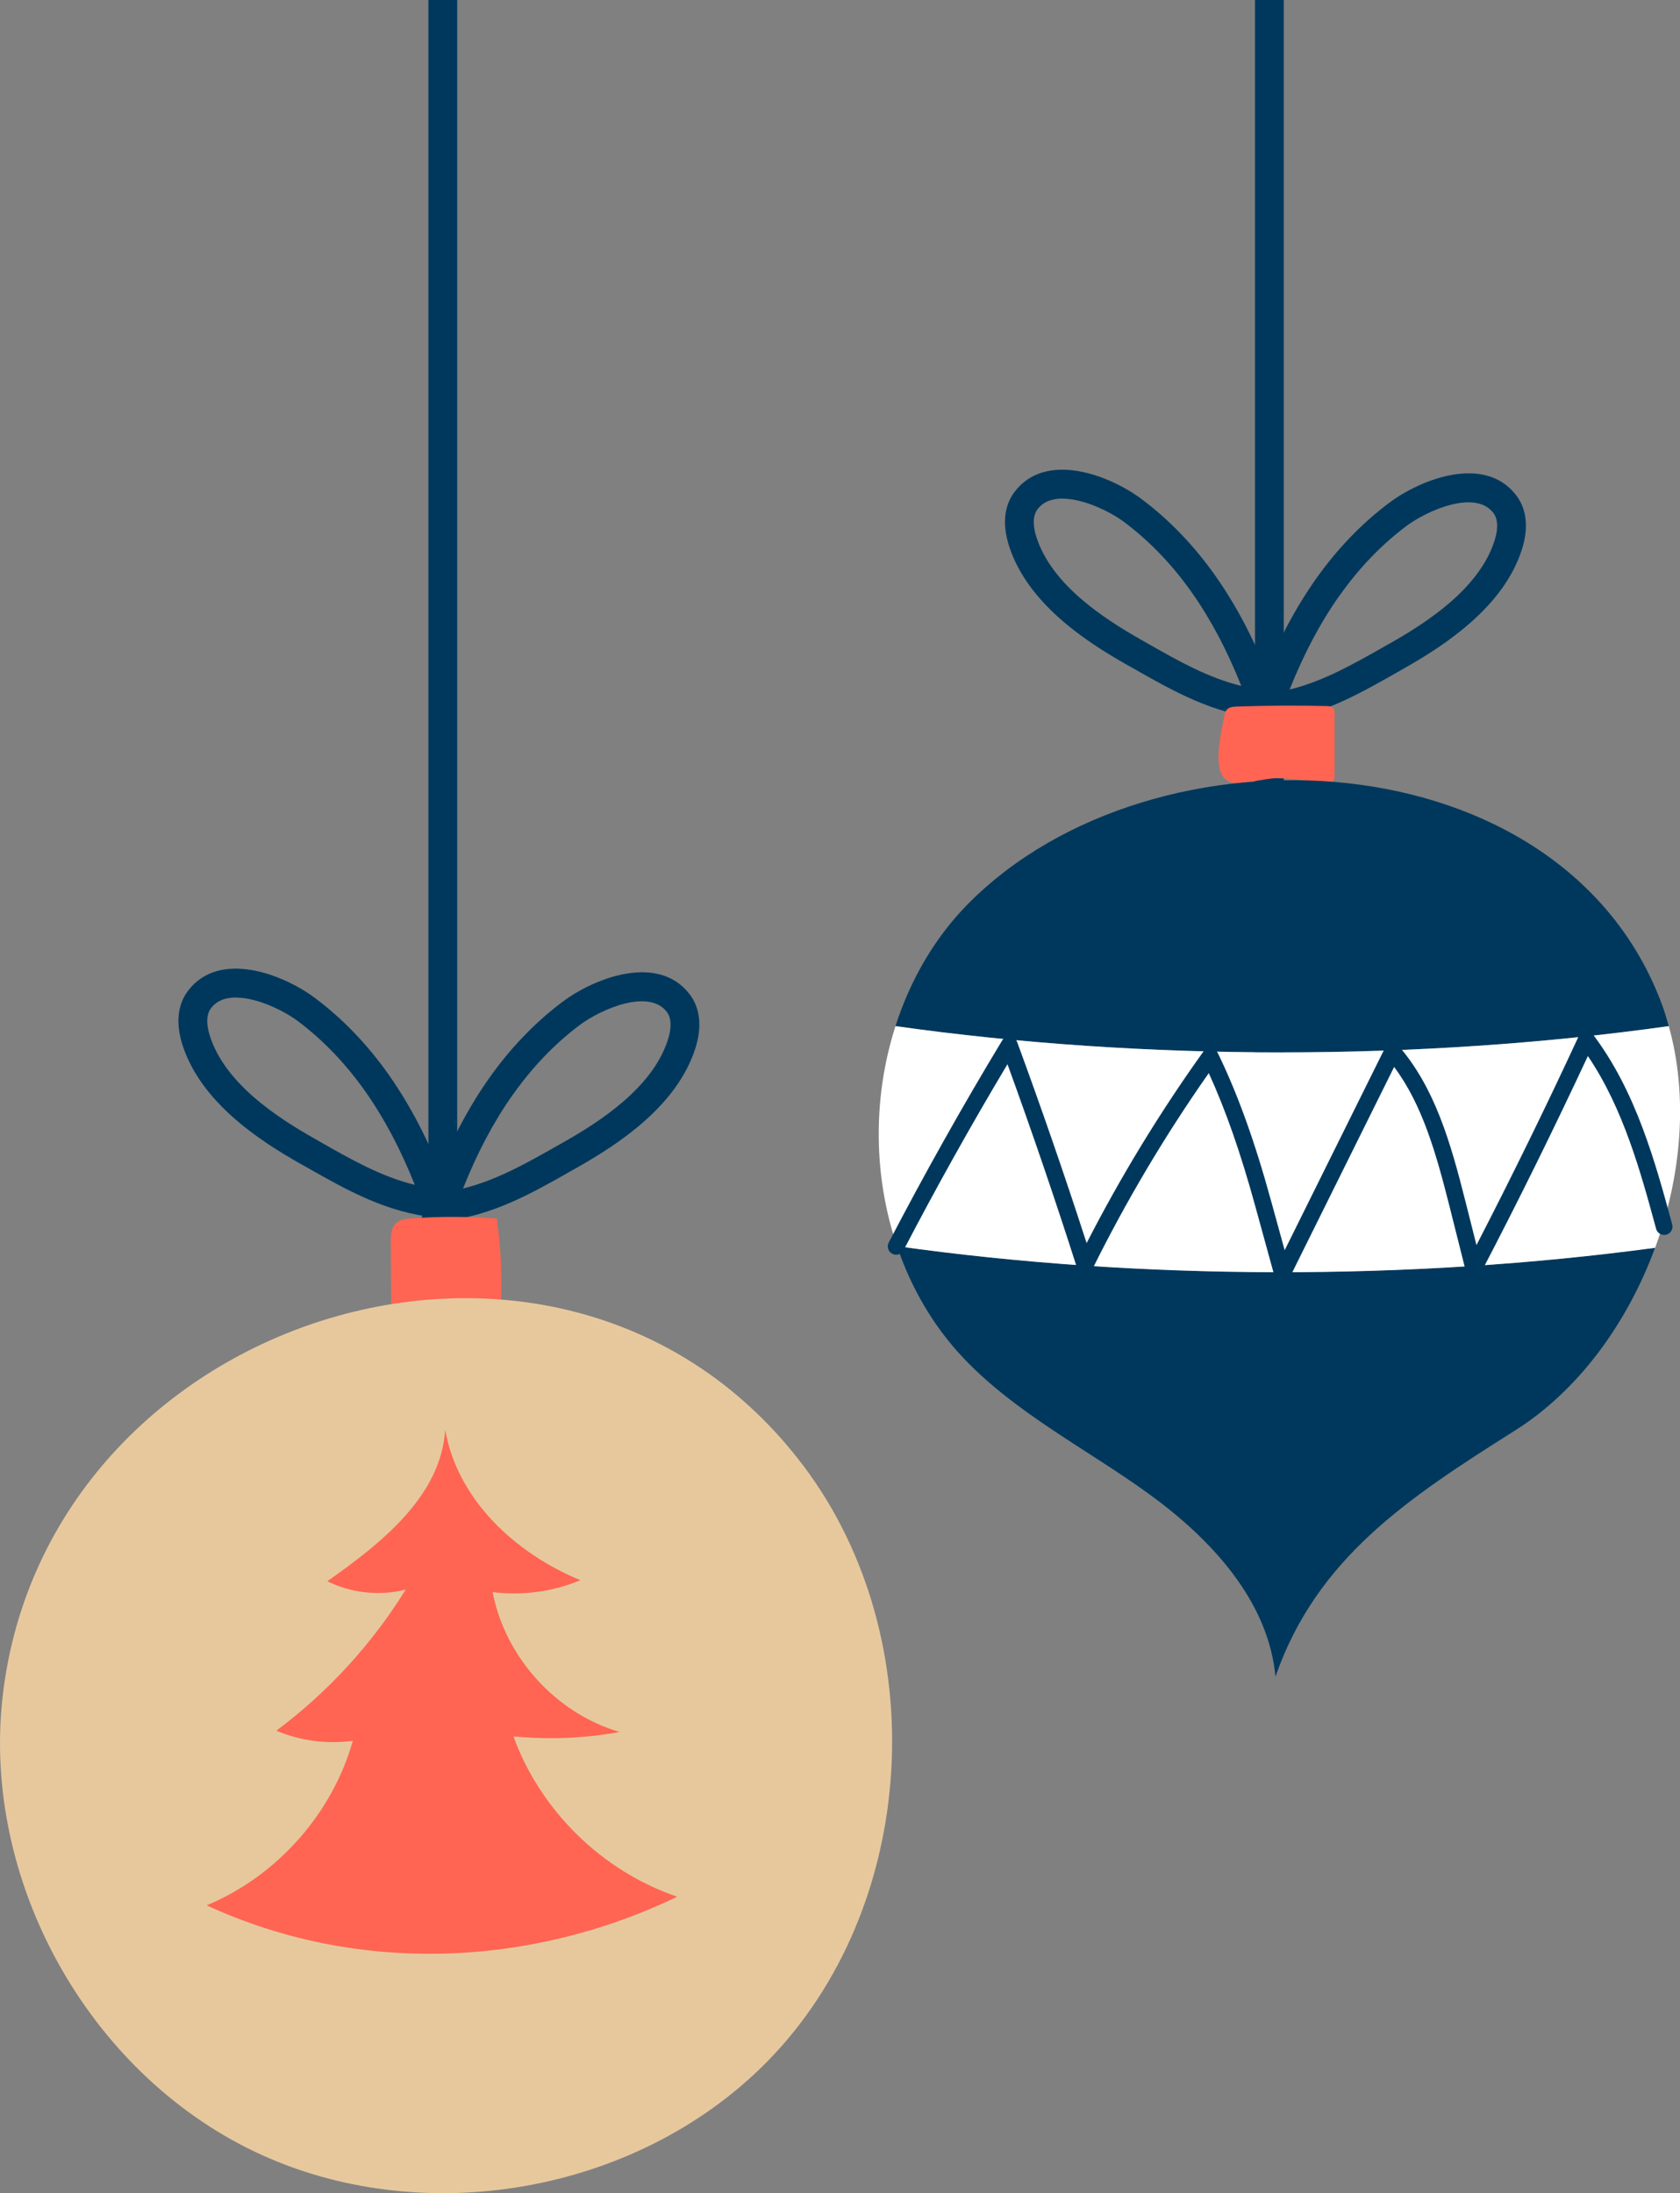
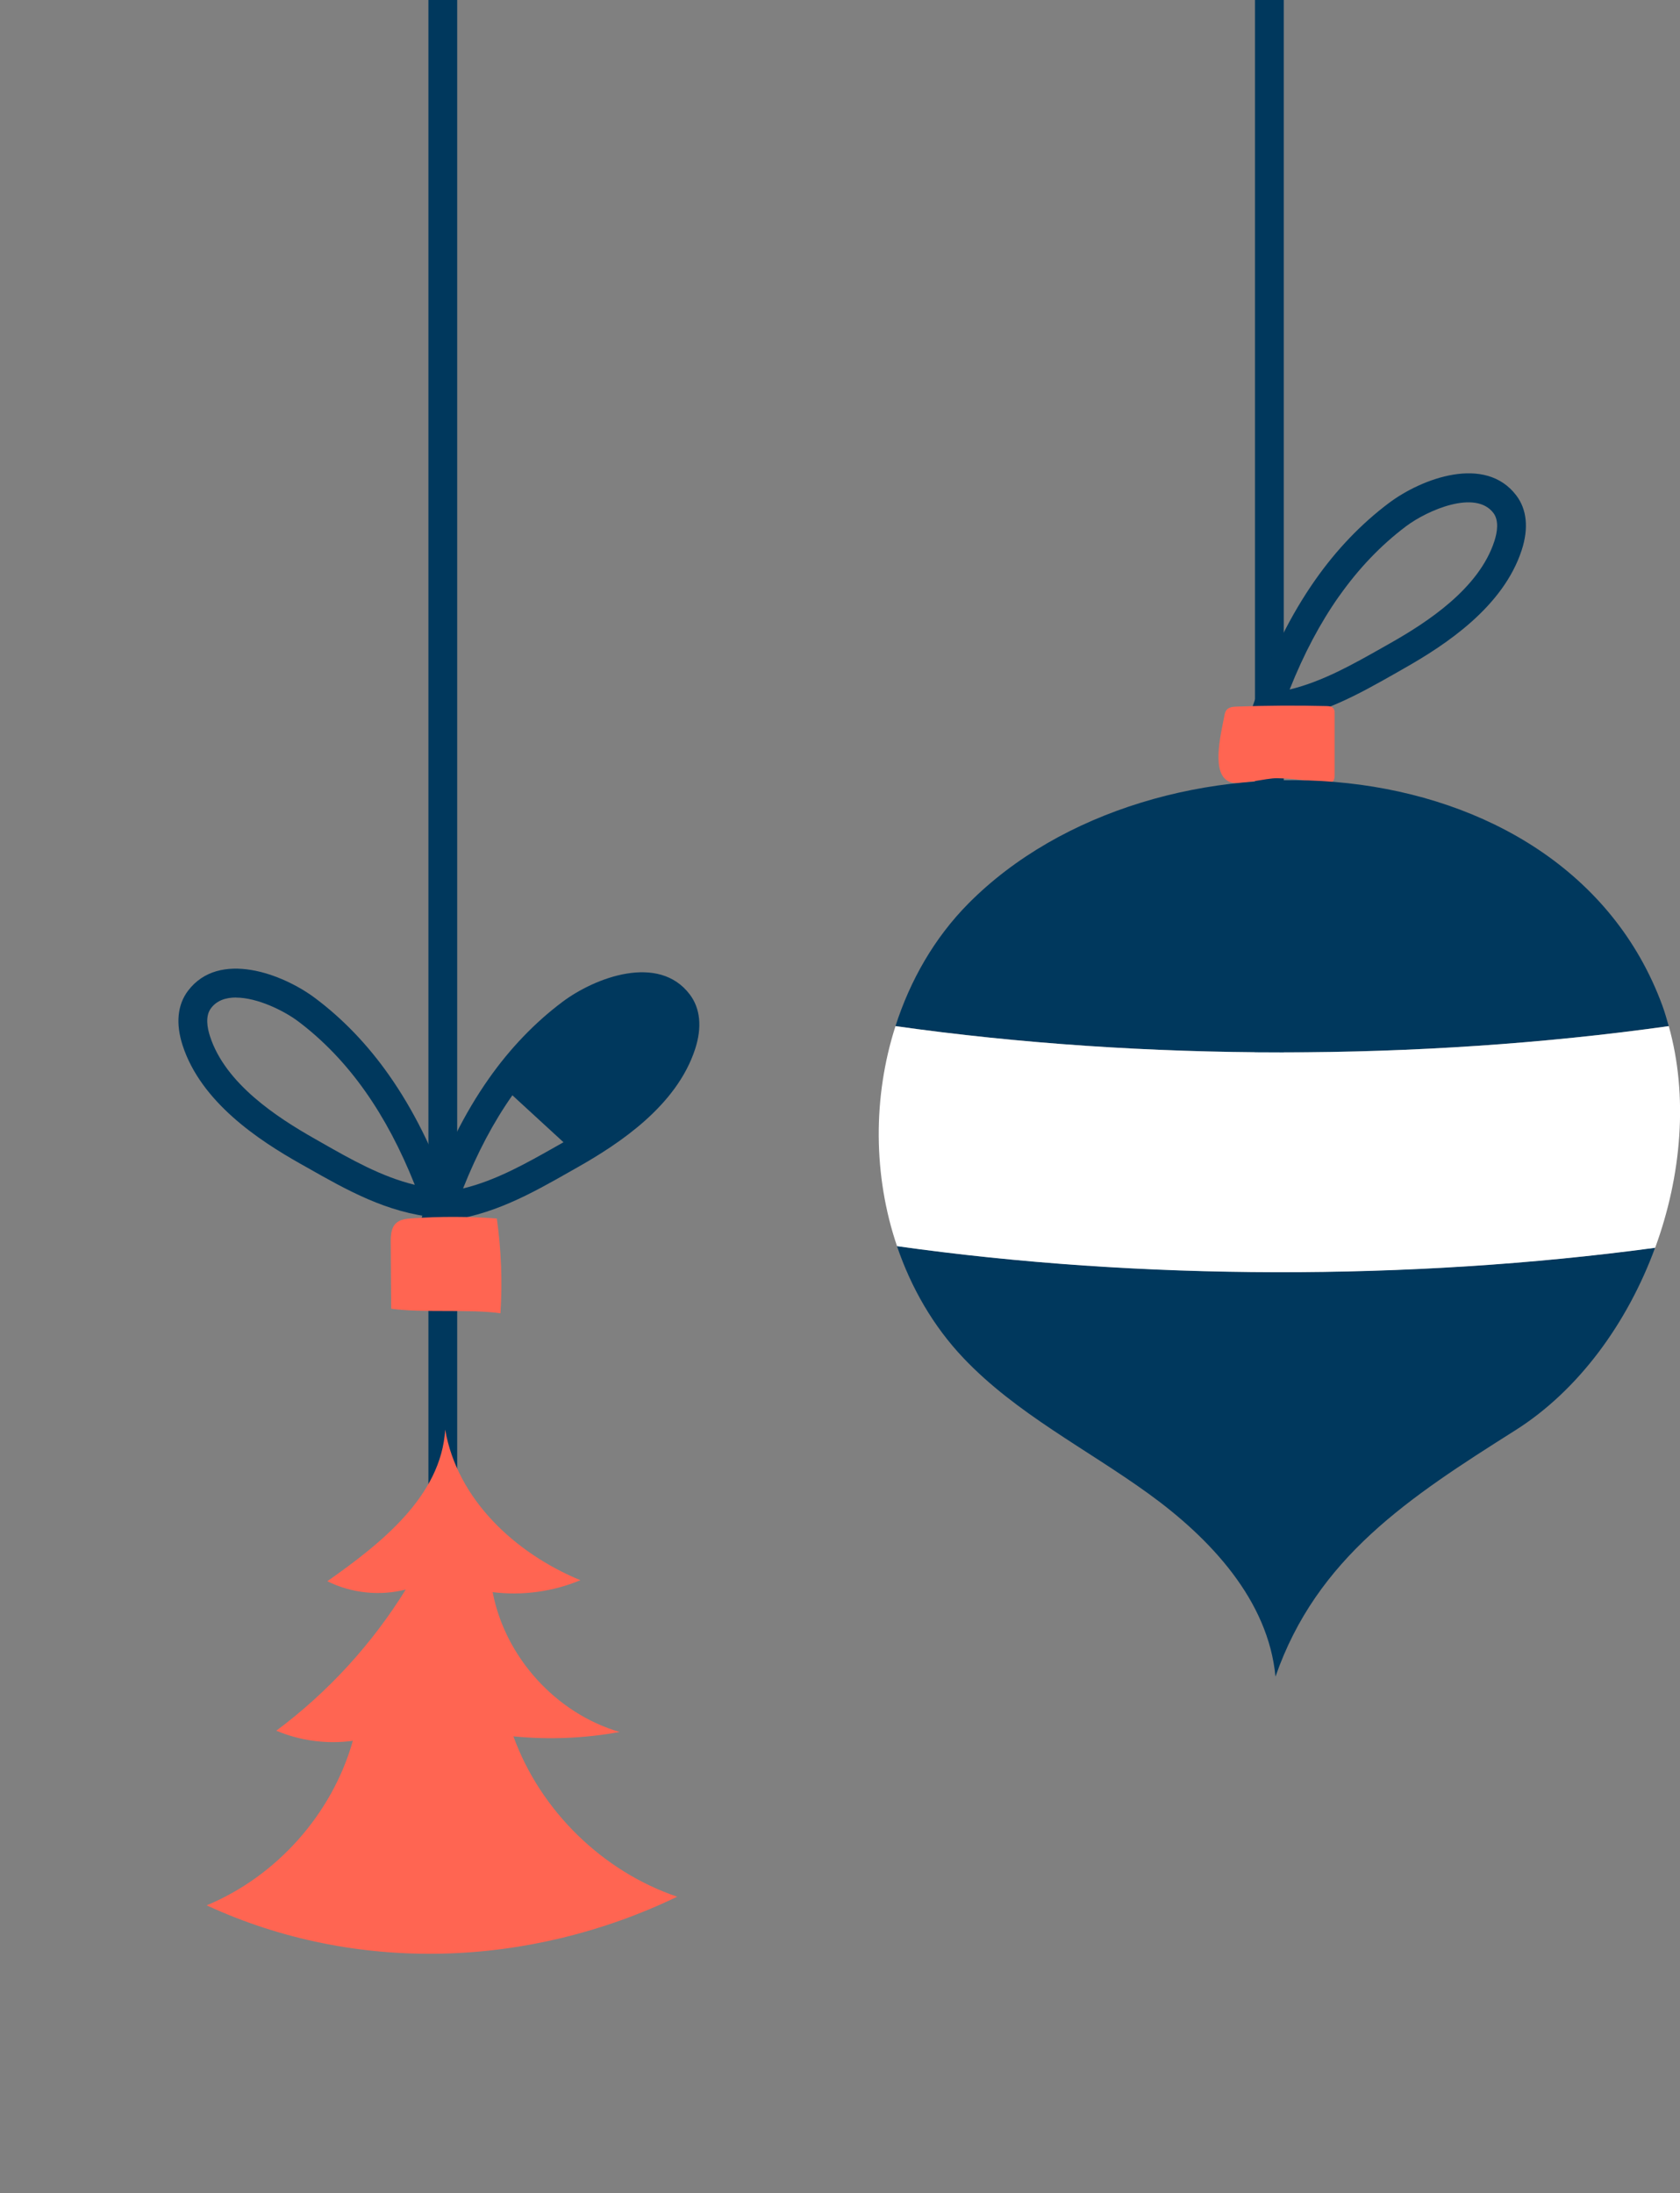
<svg xmlns="http://www.w3.org/2000/svg" id="Capa_2" viewBox="0 0 226.5 295.65">
  <rect x="0" y="0" width="226.5" height="295.65" fill="#808080" stroke="none" />
  <defs>
    <style>.cls-1{fill:#00385d;}.cls-2{fill:#e7c89d;}.cls-3{fill:#fff;}.cls-4{fill:#ff6552;}</style>
  </defs>
  <g id="Capa_1-2">
    <g>
      <rect class="cls-1" x="57.76" width="3.88" height="212.58" />
-       <path class="cls-1" d="M56.59,164.89l1.01-2.86c2.31-6.52,5.02-11.96,8.3-16.62,2.86-4.07,6.19-7.54,9.9-10.33,4.43-3.33,13.01-6.55,17.19-1.03,1.43,1.88,1.68,4.43,.73,7.36-2.49,7.66-10.23,12.76-15.84,15.94l-.97,.55c-5.28,3-10.74,6.1-17.31,6.71l-3.02,.28Zm12.49-17.24c-2.54,3.61-4.73,7.74-6.65,12.56,4.47-1.08,8.57-3.42,12.57-5.68l.97-.55c5.04-2.85,11.99-7.39,14.06-13.76,.38-1.16,.66-2.77-.13-3.81-2.41-3.17-8.85-.4-11.77,1.79-3.38,2.54-6.42,5.72-9.05,9.46" />
+       <path class="cls-1" d="M56.59,164.89l1.01-2.86c2.31-6.52,5.02-11.96,8.3-16.62,2.86-4.07,6.19-7.54,9.9-10.33,4.43-3.33,13.01-6.55,17.19-1.03,1.43,1.88,1.68,4.43,.73,7.36-2.49,7.66-10.23,12.76-15.84,15.94l-.97,.55c-5.28,3-10.74,6.1-17.31,6.71l-3.02,.28Zm12.49-17.24c-2.54,3.61-4.73,7.74-6.65,12.56,4.47-1.08,8.57-3.42,12.57-5.68l.97-.55" />
      <path class="cls-1" d="M61.75,164.39l-3.02-.28c-6.56-.61-12.02-3.71-17.29-6.7l-.98-.55c-5.61-3.17-13.35-8.28-15.84-15.94-.95-2.93-.7-5.47,.73-7.36,4.18-5.52,12.77-2.3,17.19,1.03,3.7,2.78,7.03,6.25,9.89,10.32,3.28,4.66,5.99,10.09,8.3,16.62l1.01,2.86Zm-29.94-29.92c-1.38,0-2.58,.4-3.36,1.44-.8,1.05-.51,2.65-.13,3.81,2.07,6.37,9.02,10.9,14.06,13.76l.98,.56c3.99,2.27,8.09,4.6,12.56,5.68-1.92-4.82-4.11-8.95-6.65-12.56-2.63-3.74-5.68-6.92-9.05-9.46-1.97-1.48-5.55-3.22-8.4-3.22" />
      <path class="cls-4" d="M67.47,177.05c.28-4.26,.11-8.55-.49-12.79-3.82-.28-7.66-.29-11.48-.02-.74,.05-1.54,.14-2.09,.64-.7,.64-.74,1.71-.73,2.65,.02,2.97,.03,5.93,.06,8.89,4.14,.6,10.6,.02,14.74,.62" />
-       <path class="cls-2" d="M.36,228.66c-2.84,24.77,11.42,50.58,33.9,61.36,22.48,10.77,51.54,5.73,69.07-12,20.56-20.79,22.62-56.96,5.05-80.34C76.21,154.9,6.3,176.81,.36,228.66" />
      <path class="cls-4" d="M91.31,255.69c-10.09-3.42-18.46-11.61-22.09-21.62,4.77,.47,9.61,.27,14.32-.59-8.57-2.5-15.44-10.07-17.12-18.85,3.99,.5,8.11-.06,11.83-1.61-8.82-3.64-16.6-10.9-18.23-20.3-.54,8.93-8.58,15.3-15.89,20.44,3.24,1.61,7.07,2.02,10.57,1.12-4.55,7.36-10.51,13.86-17.45,19.03,3.24,1.36,6.83,1.84,10.32,1.36-2.78,9.85-10.26,18.26-19.71,22.18,20.12,9.3,43.49,8.45,63.46-1.17" />
      <rect class="cls-1" x="169.2" width="3.88" height="145.33" />
      <path class="cls-1" d="M168.03,97.63l1.01-2.86c2.31-6.52,5.02-11.95,8.3-16.62,2.86-4.07,6.19-7.54,9.9-10.33,4.43-3.33,13.01-6.55,17.19-1.03,1.43,1.88,1.68,4.43,.73,7.36-2.49,7.66-10.23,12.76-15.84,15.94l-.96,.55c-5.28,3-10.74,6.1-17.31,6.71l-3.02,.28Zm12.49-17.24c-2.54,3.61-4.73,7.74-6.65,12.56,4.47-1.08,8.57-3.42,12.57-5.68l.97-.55c5.04-2.85,11.99-7.39,14.06-13.76,.38-1.16,.66-2.77-.13-3.81-2.41-3.17-8.85-.4-11.77,1.79-3.38,2.54-6.42,5.72-9.05,9.46" />
-       <path class="cls-1" d="M173.19,97.13l-3.02-.28c-6.56-.6-12.02-3.7-17.29-6.7l-.98-.55c-5.61-3.17-13.35-8.28-15.84-15.94-.95-2.93-.7-5.47,.73-7.36,4.18-5.52,12.77-2.3,17.19,1.03,3.7,2.78,7.03,6.25,9.9,10.32,3.28,4.66,5.99,10.09,8.3,16.62l1.01,2.86Zm-29.94-29.92c-1.38,0-2.58,.4-3.37,1.44-.79,1.05-.51,2.65-.13,3.81,2.07,6.37,9.02,10.9,14.06,13.76l.98,.56c3.99,2.27,8.09,4.6,12.56,5.68-1.92-4.82-4.11-8.95-6.65-12.56-2.63-3.74-5.68-6.92-9.05-9.46-1.97-1.48-5.55-3.22-8.4-3.22" />
      <path class="cls-4" d="M165.05,96.55c.07-.32,.14-.66,.37-.9,.32-.34,.84-.38,1.31-.4,4.02-.14,8.05-.17,12.08-.07,.36,0,.77,.04,.98,.33,.14,.2,.15,.46,.15,.71,0,2.69,0,5.39,0,8.09,0,.36,0,.75-.24,1.02-.36,.44-1.04,.35-1.6,.23-1.95-.4-3.95-.61-5.94-.65-1.53-.03-4.98,.99-6.3,.52-2.63-.95-1.31-6.25-.8-8.87" />
      <path class="cls-1" d="M120.93,167.98c1.9,5.59,4.87,10.78,8.97,15.1,7.11,7.49,16.57,12.22,24.94,18.27,8.37,6.05,16.16,14.39,17.12,24.67,5.58-16.05,17.98-24.14,32.34-33.21,8.54-5.4,15.12-14.48,18.84-24.61-32.99,4.45-69.42,4.39-102.21-.22" />
      <path class="cls-1" d="M224.98,138.33c-.26-.92-.52-1.85-.85-2.75-13.36-36.43-68.6-38.98-93.58-13.77-4.59,4.64-7.84,10.35-9.82,16.51,33.45,4.73,70.71,4.72,104.25,0" />
      <path class="cls-3" d="M224.98,138.33c-33.54,4.71-70.8,4.72-104.25,0-3.07,9.55-3.02,20.17,.21,29.66,32.78,4.62,69.21,4.67,102.21,.22,3.58-9.76,4.47-20.48,1.84-29.87" />
-       <path class="cls-1" d="M172.91,172.82s-.07,0-.11,0c-.47-.04-.86-.37-.98-.82l-2.61-9.5c-1.96-7.12-3.96-12.85-6.24-17.84-5.87,8.36-11.14,17.23-15.68,26.4-.21,.41-.65,.65-1.1,.62-.46-.03-.85-.34-.99-.78-2.91-9.12-6.06-18.34-9.37-27.44-4.91,8.21-9.62,16.64-14.01,25.08-.29,.55-.96,.77-1.52,.48-.55-.29-.77-.97-.48-1.52,4.78-9.18,9.92-18.35,15.29-27.23,.22-.37,.63-.58,1.07-.54,.43,.04,.8,.33,.95,.73,3.3,8.98,6.45,18.09,9.37,27.12,4.6-8.98,9.89-17.65,15.74-25.82,.23-.32,.62-.5,1.01-.47,.4,.03,.74,.27,.92,.63,2.69,5.53,4.98,11.88,7.2,19.97l1.83,6.65,13.53-27.28c.17-.34,.49-.57,.87-.62,.37-.05,.75,.1,.99,.38,4.85,5.64,6.95,12.86,9.01,21.04l1.46,5.79c4.76-9.23,9.4-18.69,13.79-28.18,.17-.36,.51-.6,.9-.65,.4-.04,.78,.12,1.02,.44,5.79,7.65,8.39,17.18,10.68,25.6,.16,.6-.19,1.22-.79,1.38-.6,.16-1.22-.19-1.38-.79-2.08-7.65-4.43-16.25-9.2-23.29-4.59,9.84-9.42,19.64-14.39,29.15-.22,.41-.67,.65-1.13,.6-.46-.05-.85-.39-.96-.84l-2.18-8.67c-1.83-7.24-3.67-13.69-7.46-18.77l-14.06,28.35c-.19,.39-.58,.63-1.01,.63" />
    </g>
  </g>
</svg>